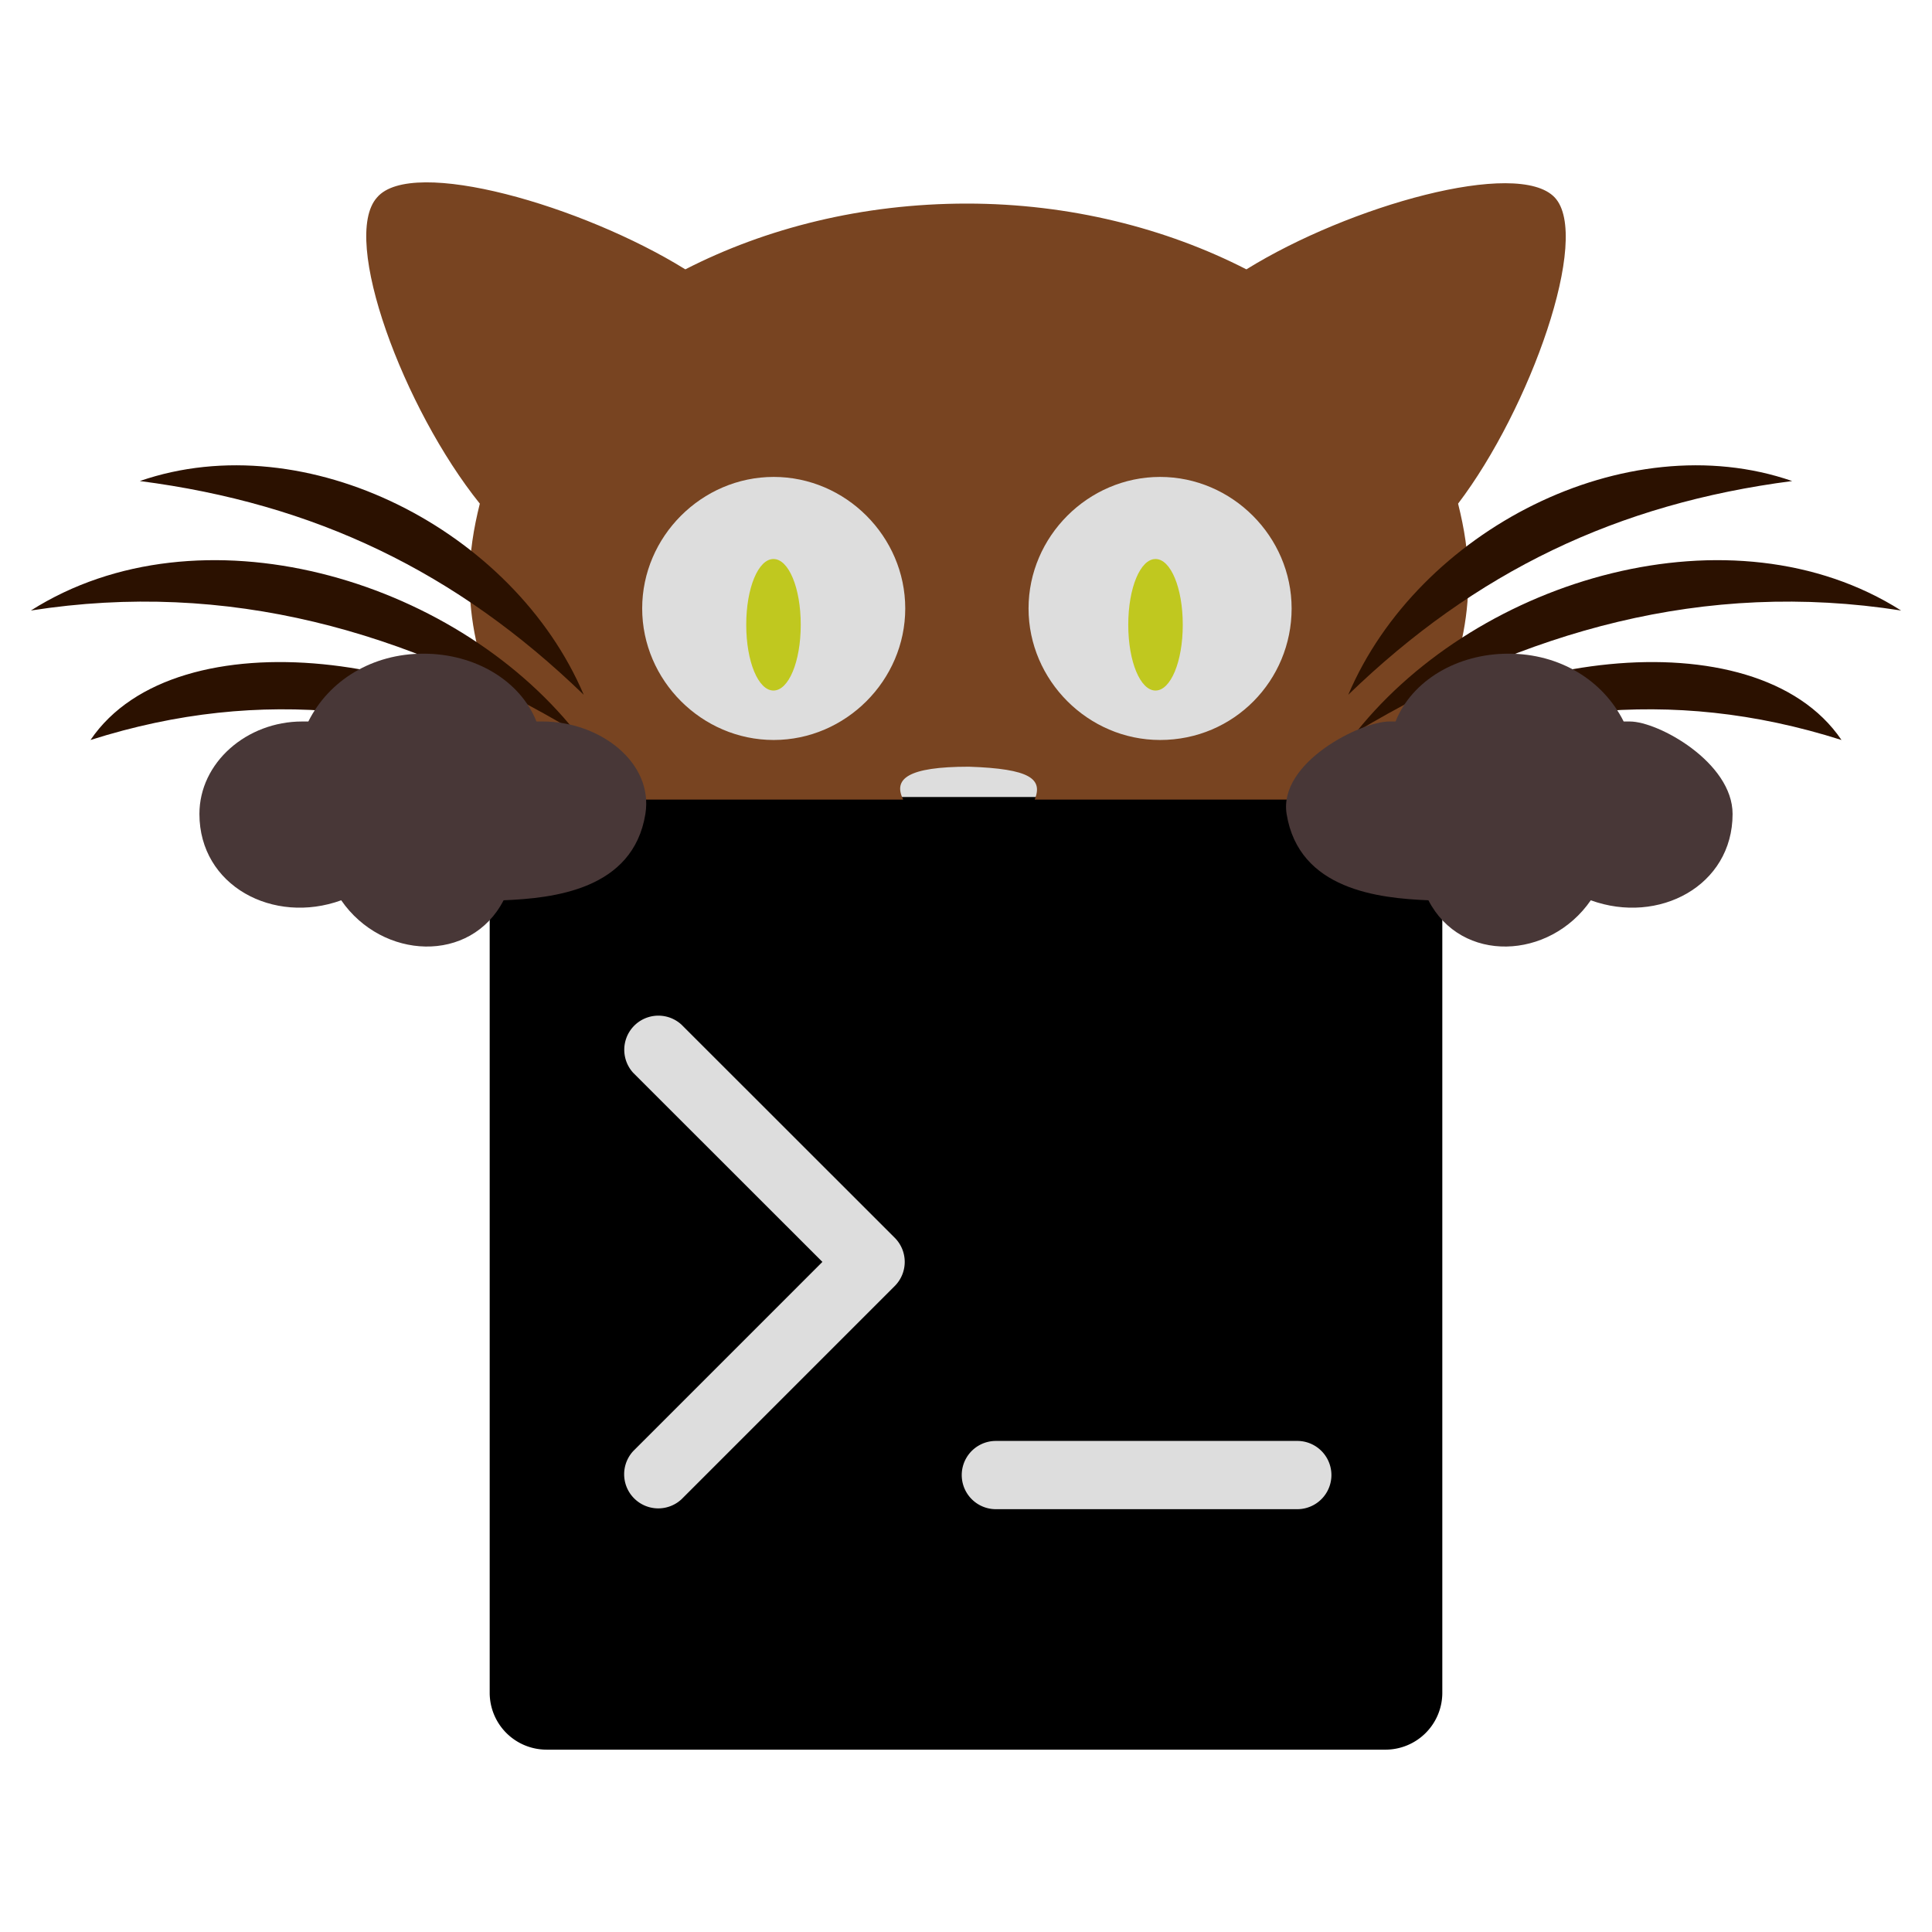
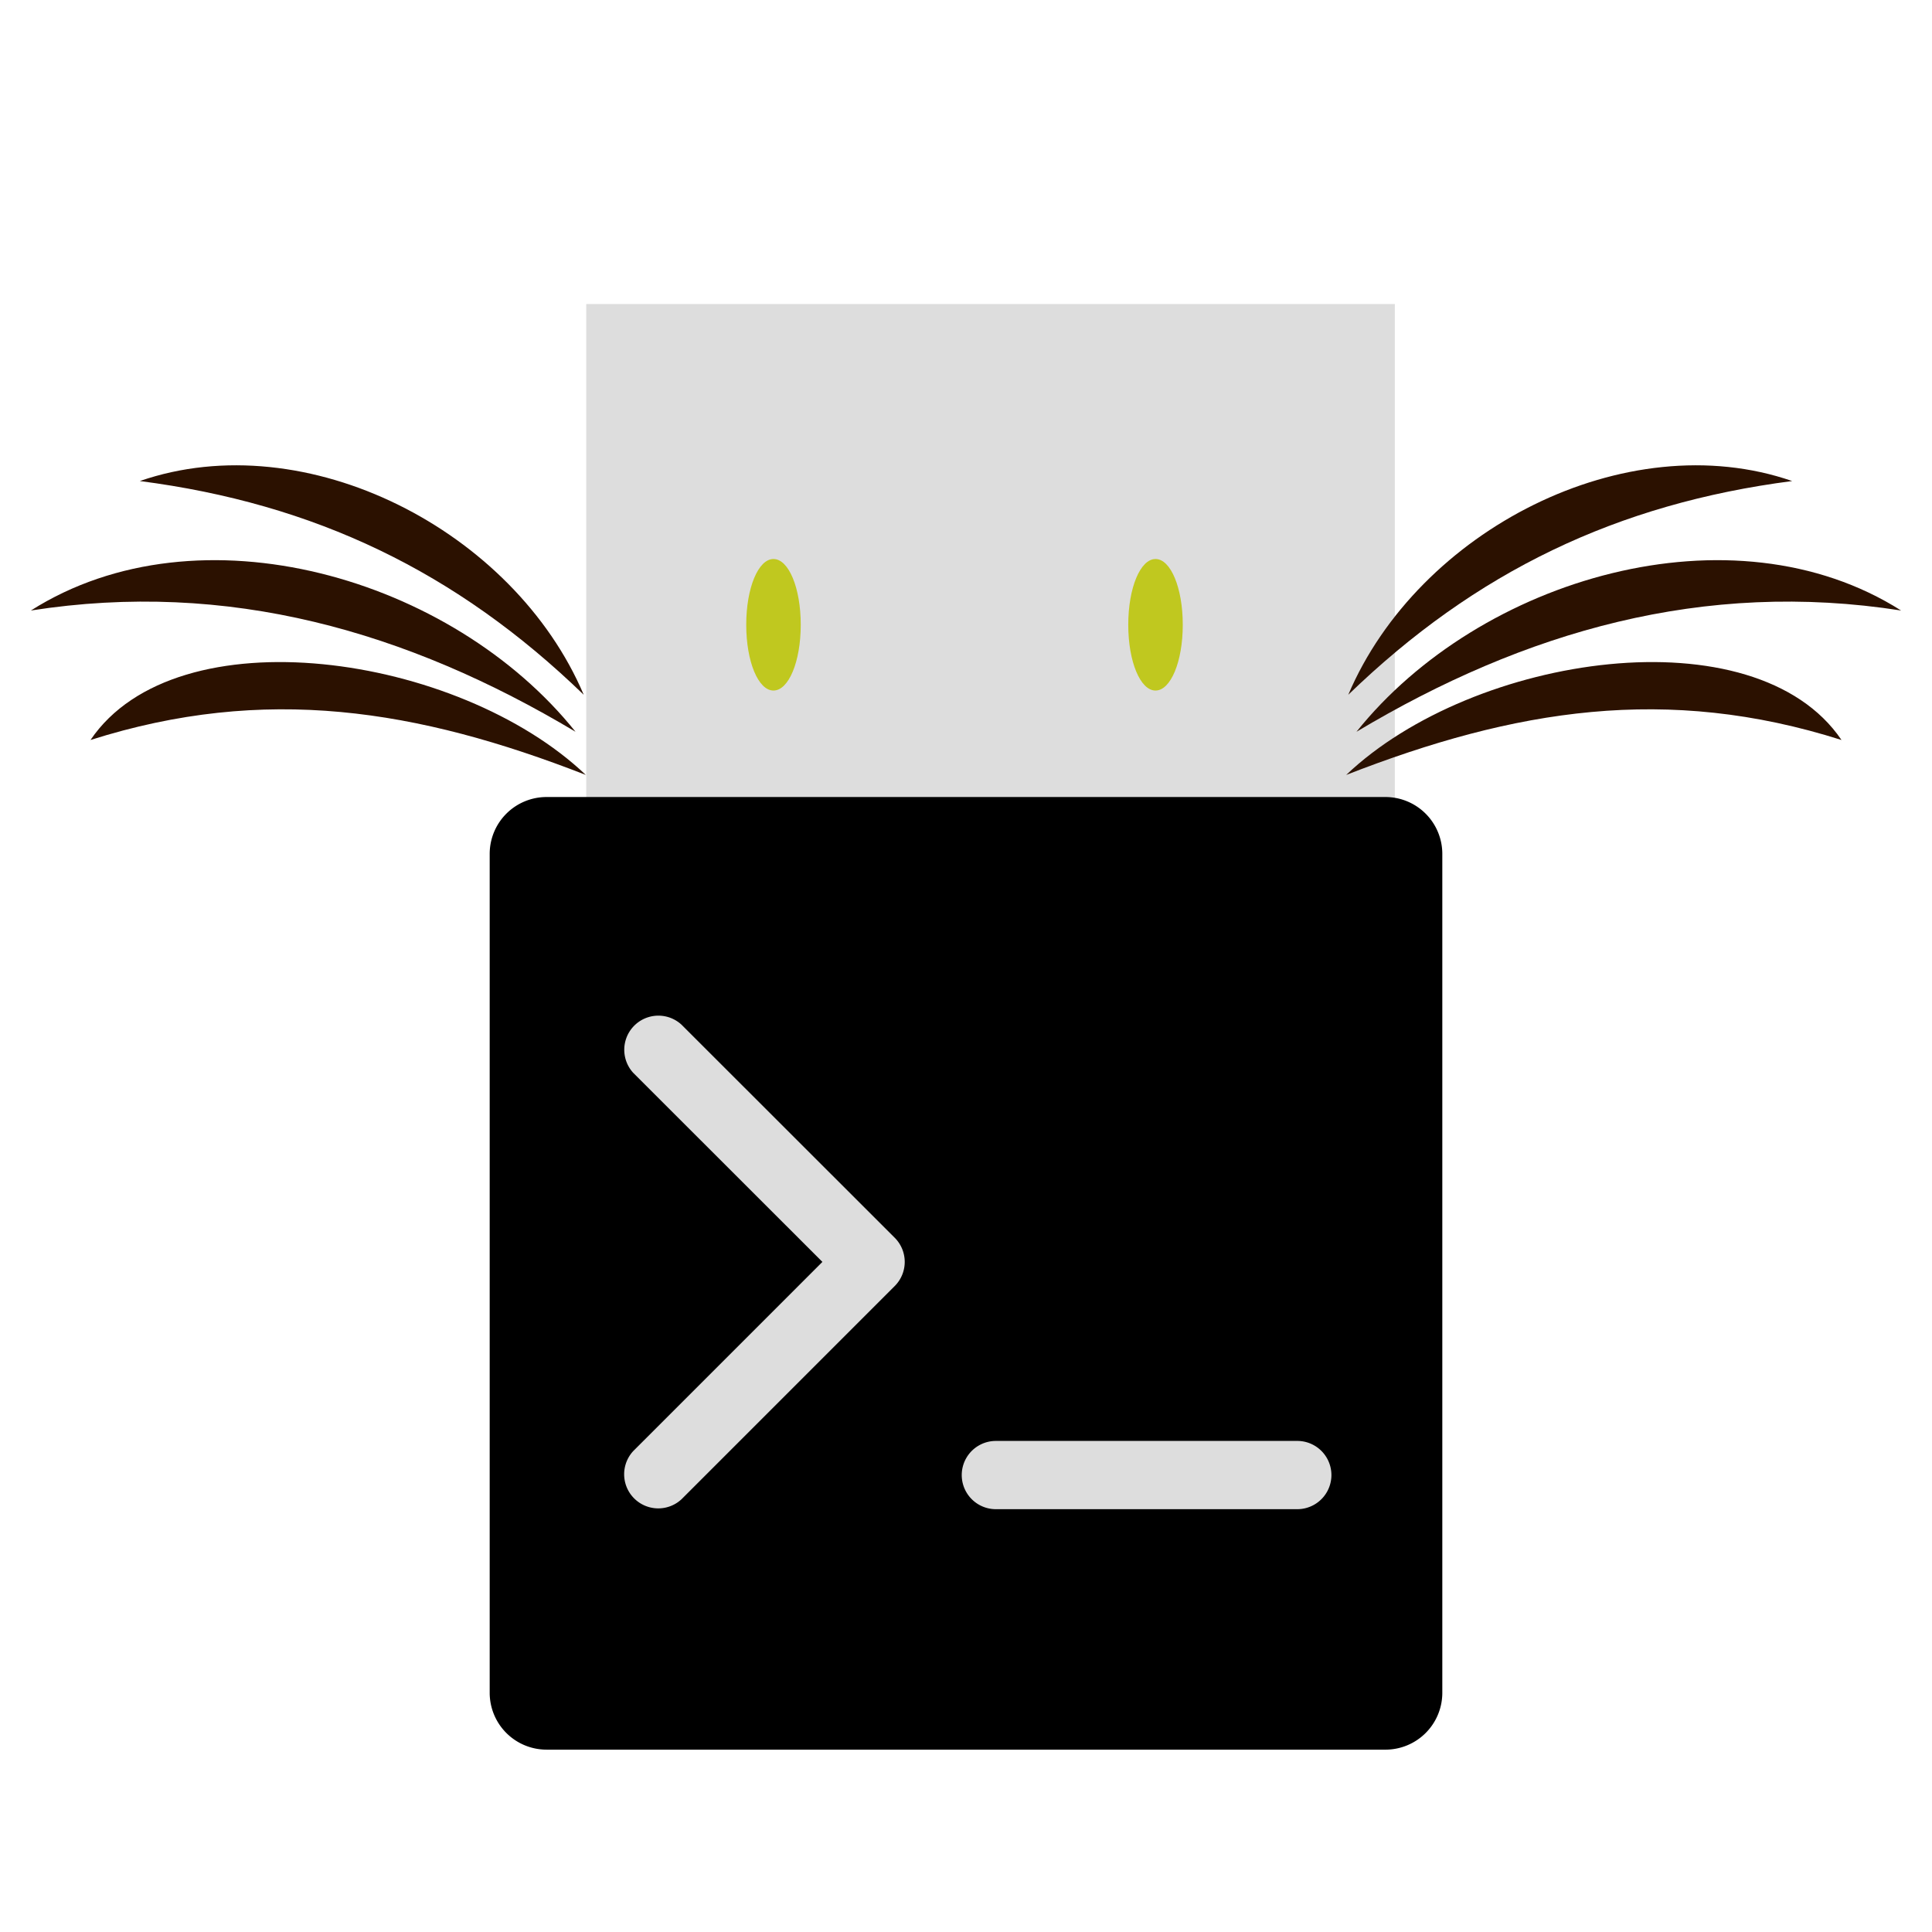
<svg xmlns="http://www.w3.org/2000/svg" viewBox="0 0 240 240" height="256" width="256">
  <g transform="translate(0 -812.362)">
    <rect style="fill:#ddd;fill-opacity:1;fill-rule:evenodd;stroke:none;stroke-width:5.869;stroke-linecap:round;stroke-linejoin:round;stroke-miterlimit:4;stroke-dasharray:none;stroke-opacity:1" ry="0" y="850.13" x="72.824" height="161.551" width="100.446" />
    <path style="stroke-width:1.413" d="M67.896 1029.71h104.208a7.065 7.065 0 0 0 7.065-7.066V918.436a7.065 7.065 0 0 0-7.065-7.065H67.896a7.065 7.065 0 0 0-7.065 7.065v104.208a7.065 7.065 0 0 0 7.065 7.065m55.813-38.35h37.444a4.239 4.239 0 0 1 0 8.479H123.71a4.239 4.239 0 0 1 0-8.478m-45.032-45.71a4.239 4.239 0 0 1 5.991-5.99l26.48 26.464a4.24 4.24 0 0 1 0 5.992l-26.48 26.48a4.239 4.239 0 0 1-5.991-5.992l23.484-23.484z" />
    <path style="clip-rule:evenodd;fill:#c0c81f;fill-opacity:1;fill-rule:evenodd;stroke-width:3.099" d="M96.085 898.143c1.881 0 3.386-3.574 3.386-8.17 0-4.595-1.505-8.169-3.386-8.169-1.88 0-3.385 3.574-3.385 8.17 0 4.595 1.504 8.17 3.385 8.17" />
-     <path style="clip-rule:evenodd;fill:#784421;fill-opacity:1;fill-rule:evenodd;stroke-width:2.553" d="M193.128 836.886c-4.596-4.85-25.53 1.022-38.295 8.936-9.957-5.106-21.956-8.17-34.721-8.17-13.02 0-25.02 3.064-34.977 8.17-12.765-7.914-33.955-14.042-38.295-8.936-4.595 5.106 3.32 26.296 12.765 38.04-.766 3.064-1.276 6.128-1.276 9.446 0 10.212 4.34 19.659 11.744 27.318h42.124c-1.276-2.553.511-4.085 8.17-4.085 7.659.255 9.19 1.532 8.17 4.085h42.124c7.404-7.66 11.744-17.36 11.744-27.318 0-3.318-.51-6.382-1.276-9.446 8.935-11.744 16.594-33.189 11.999-38.04m-97.015 67.4c-8.935 0-16.339-7.404-16.339-16.34s7.404-16.339 16.34-16.339 16.339 7.404 16.339 16.34-7.404 16.339-16.34 16.339m47.997 0c-8.936 0-16.34-7.404-16.34-16.34s7.404-16.339 16.34-16.339 16.34 7.404 16.34 16.34-7.15 16.339-16.34 16.339" />
    <g style="fill:#2b1100;fill-opacity:1">
      <path style="clip-rule:evenodd;fill-rule:evenodd;stroke-width:2.553;fill:#2b1100;fill-opacity:1" d="M168.507 903.265c15.318-19.148 46.72-28.339 67.655-15.063-24.509-3.83-46.72 2.553-67.655 15.063" />
      <path style="clip-rule:evenodd;fill-rule:evenodd;stroke-width:2.553;fill:#2b1100;fill-opacity:1" d="M167.486 898.67c8.68-20.425 34.466-33.7 55.145-26.552-21.7 2.808-39.316 11.233-55.145 26.551m-.256 9.957c15.83-15.063 50.806-20.169 61.528-4.34-21.7-6.893-40.593-3.83-61.527 4.34" />
    </g>
    <g style="fill:#2b1100;fill-opacity:1">
      <path style="clip-rule:evenodd;fill-rule:evenodd;stroke-width:2.553;fill:#2b1100;fill-opacity:1" d="M71.493 903.265c-15.318-19.148-46.72-28.339-67.655-15.063 24.509-3.83 46.72 2.553 67.655 15.063" />
      <path style="clip-rule:evenodd;fill-rule:evenodd;stroke-width:2.553;fill:#2b1100;fill-opacity:1" d="M72.514 898.67c-8.68-20.425-34.466-33.7-55.145-26.552 21.7 2.808 39.316 11.233 55.145 26.551m.256 9.957c-15.83-15.063-50.806-20.169-61.528-4.34 21.7-6.893 40.593-3.83 61.527 4.34" />
    </g>
-     <path style="clip-rule:evenodd;fill:#483737;fill-opacity:1;fill-rule:evenodd;stroke-width:2.553" d="M52.6 893.563c-6.382 0-11.743 3.32-14.296 8.425h-.766c-6.893 0-12.765 5.106-12.765 11.489 0 8.935 9.19 13.786 17.615 10.722 5.106 7.404 16.084 7.915 20.17 0 6.126-.255 16.083-1.276 17.615-10.722 1.021-6.383-5.617-11.489-12.765-11.489h-.766c-2.042-5.106-7.659-8.425-14.041-8.425m134.8 0c6.382 0 11.743 3.32 14.296 8.425h.766c3.574 0 12.765 5.106 12.765 11.489 0 8.935-9.19 13.786-17.615 10.722-5.107 7.404-16.084 7.915-20.17 0-6.126-.255-16.083-1.276-17.615-10.722-1.021-6.383 9.19-11.489 12.765-11.489h.766c2.042-5.106 7.659-8.425 14.041-8.425" />
    <path style="clip-rule:evenodd;fill:#c0c81f;fill-opacity:1;fill-rule:evenodd;stroke-width:3.099" d="M143.542 898.143c1.881 0 3.386-3.574 3.386-8.17 0-4.595-1.505-8.169-3.386-8.169-1.88 0-3.386 3.574-3.386 8.17 0 4.595 1.505 8.17 3.386 8.17" />
  </g>
</svg>